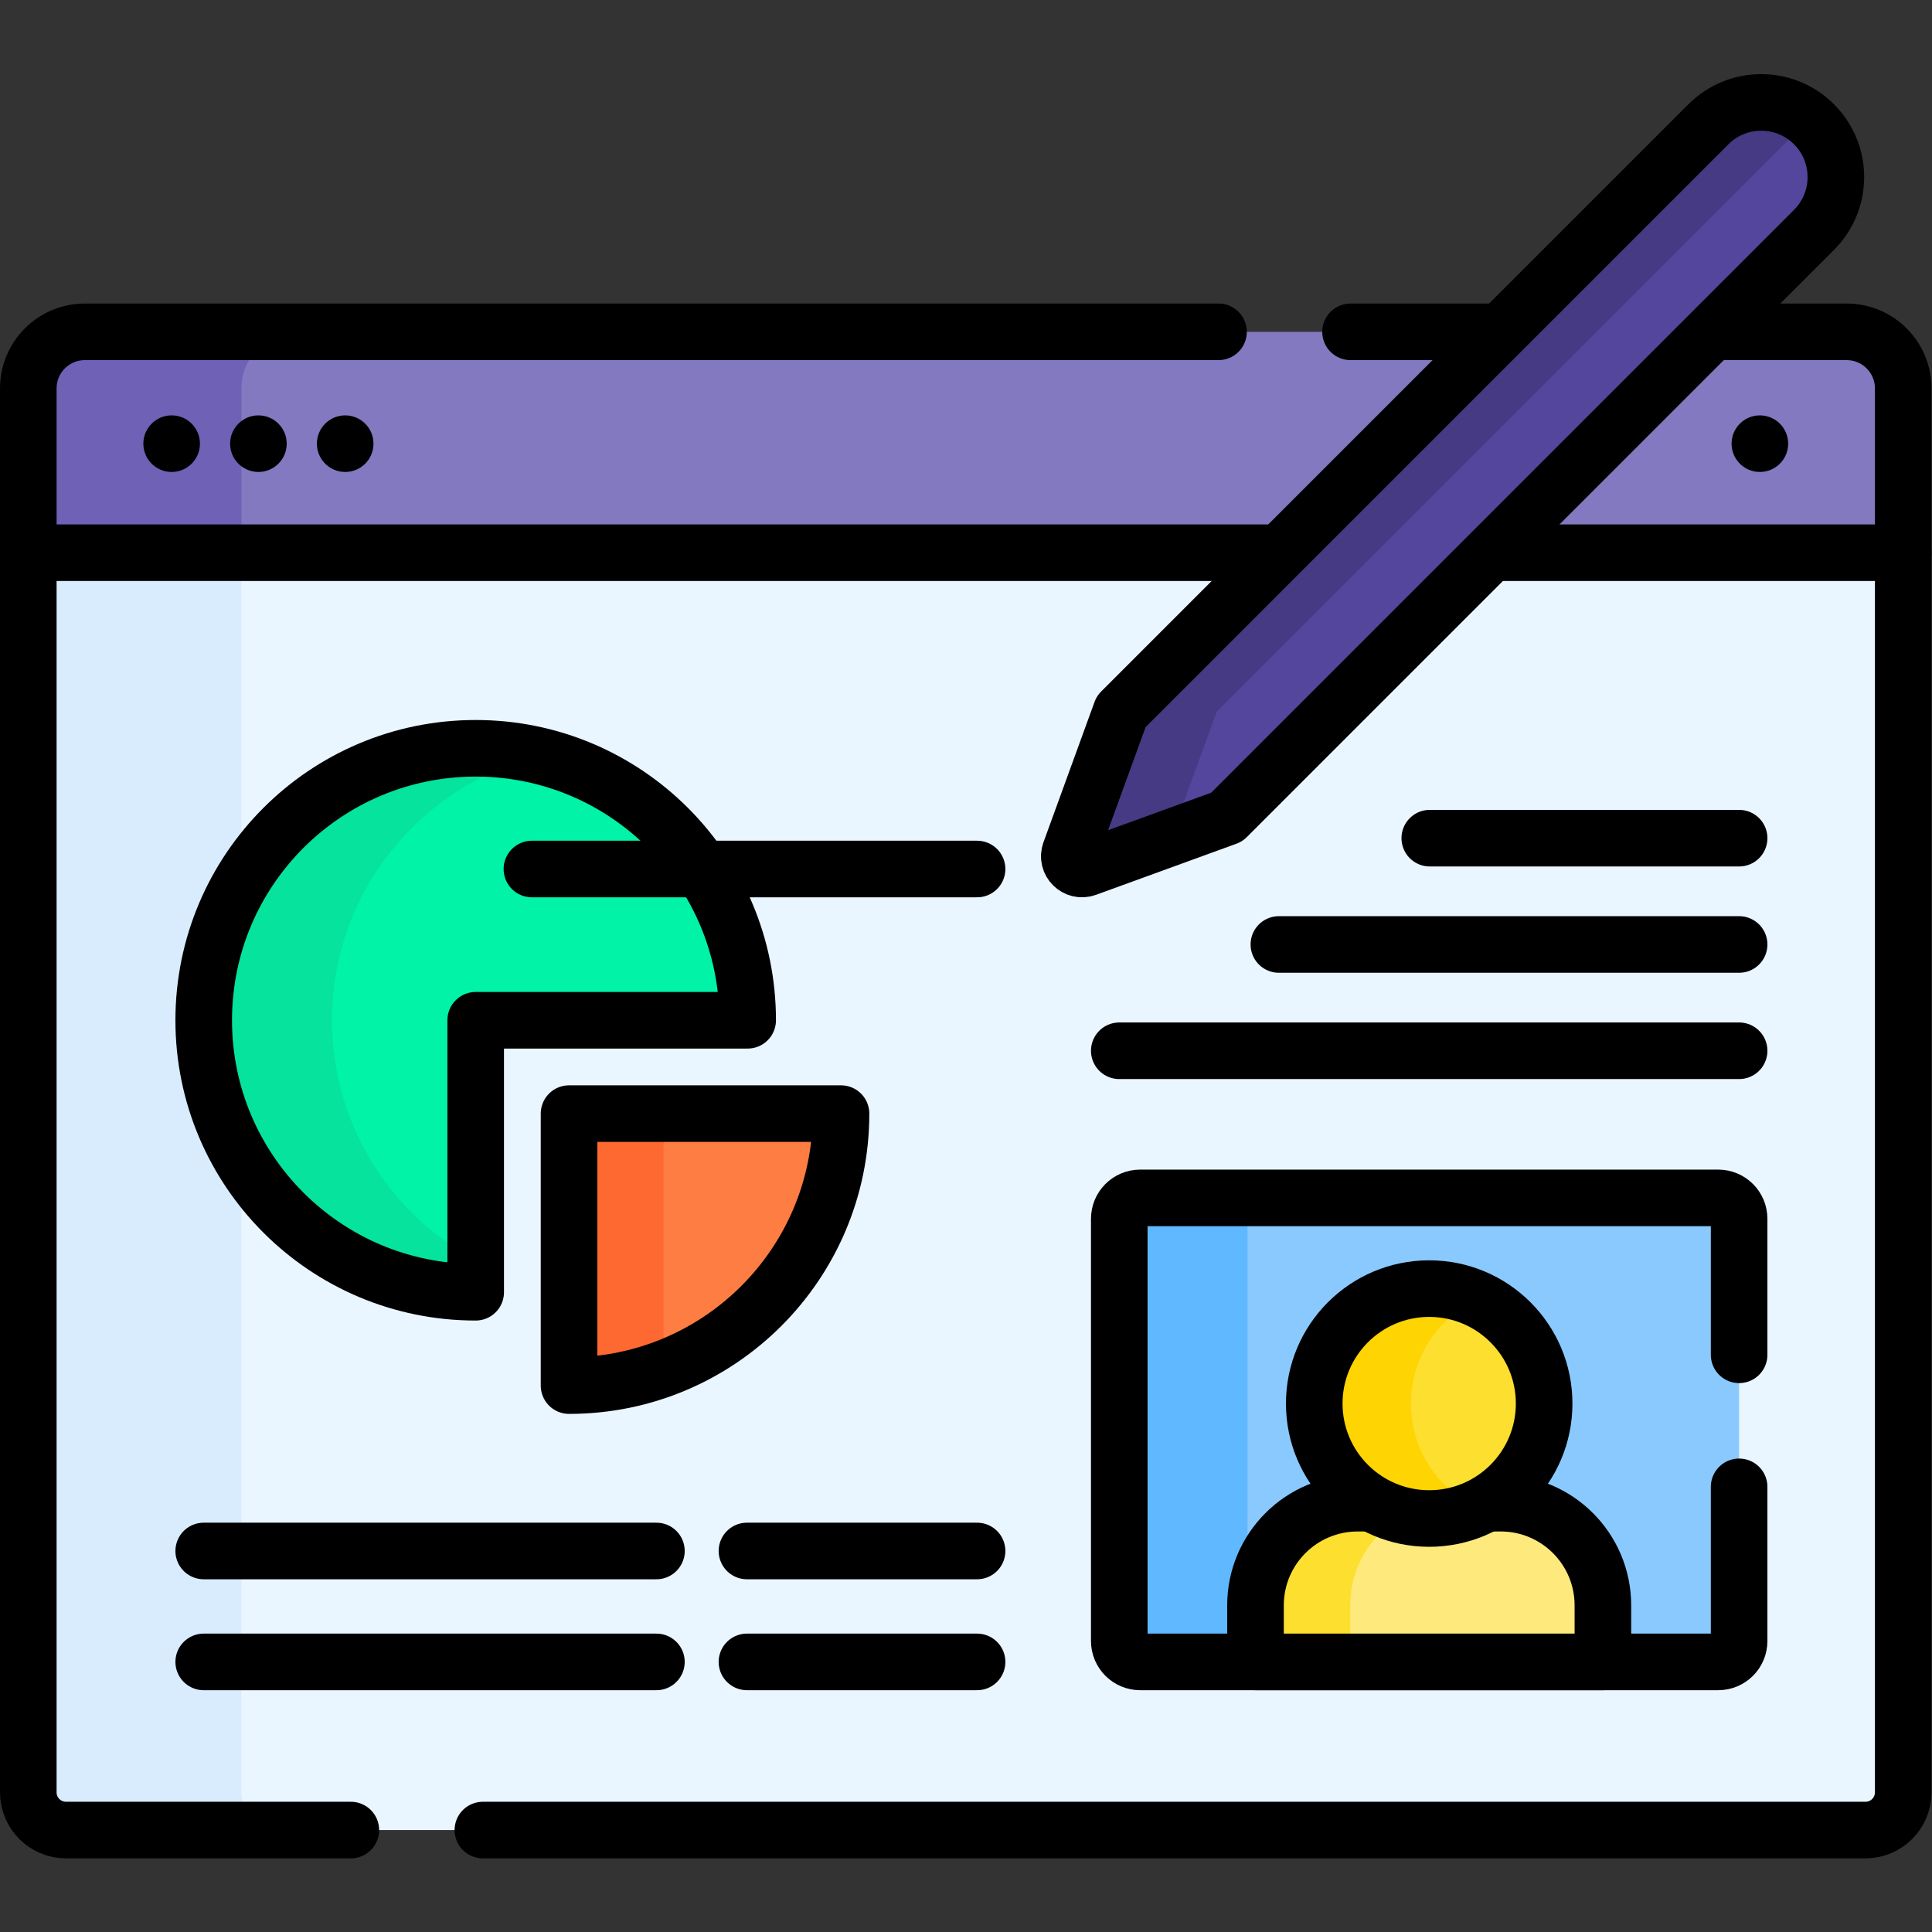
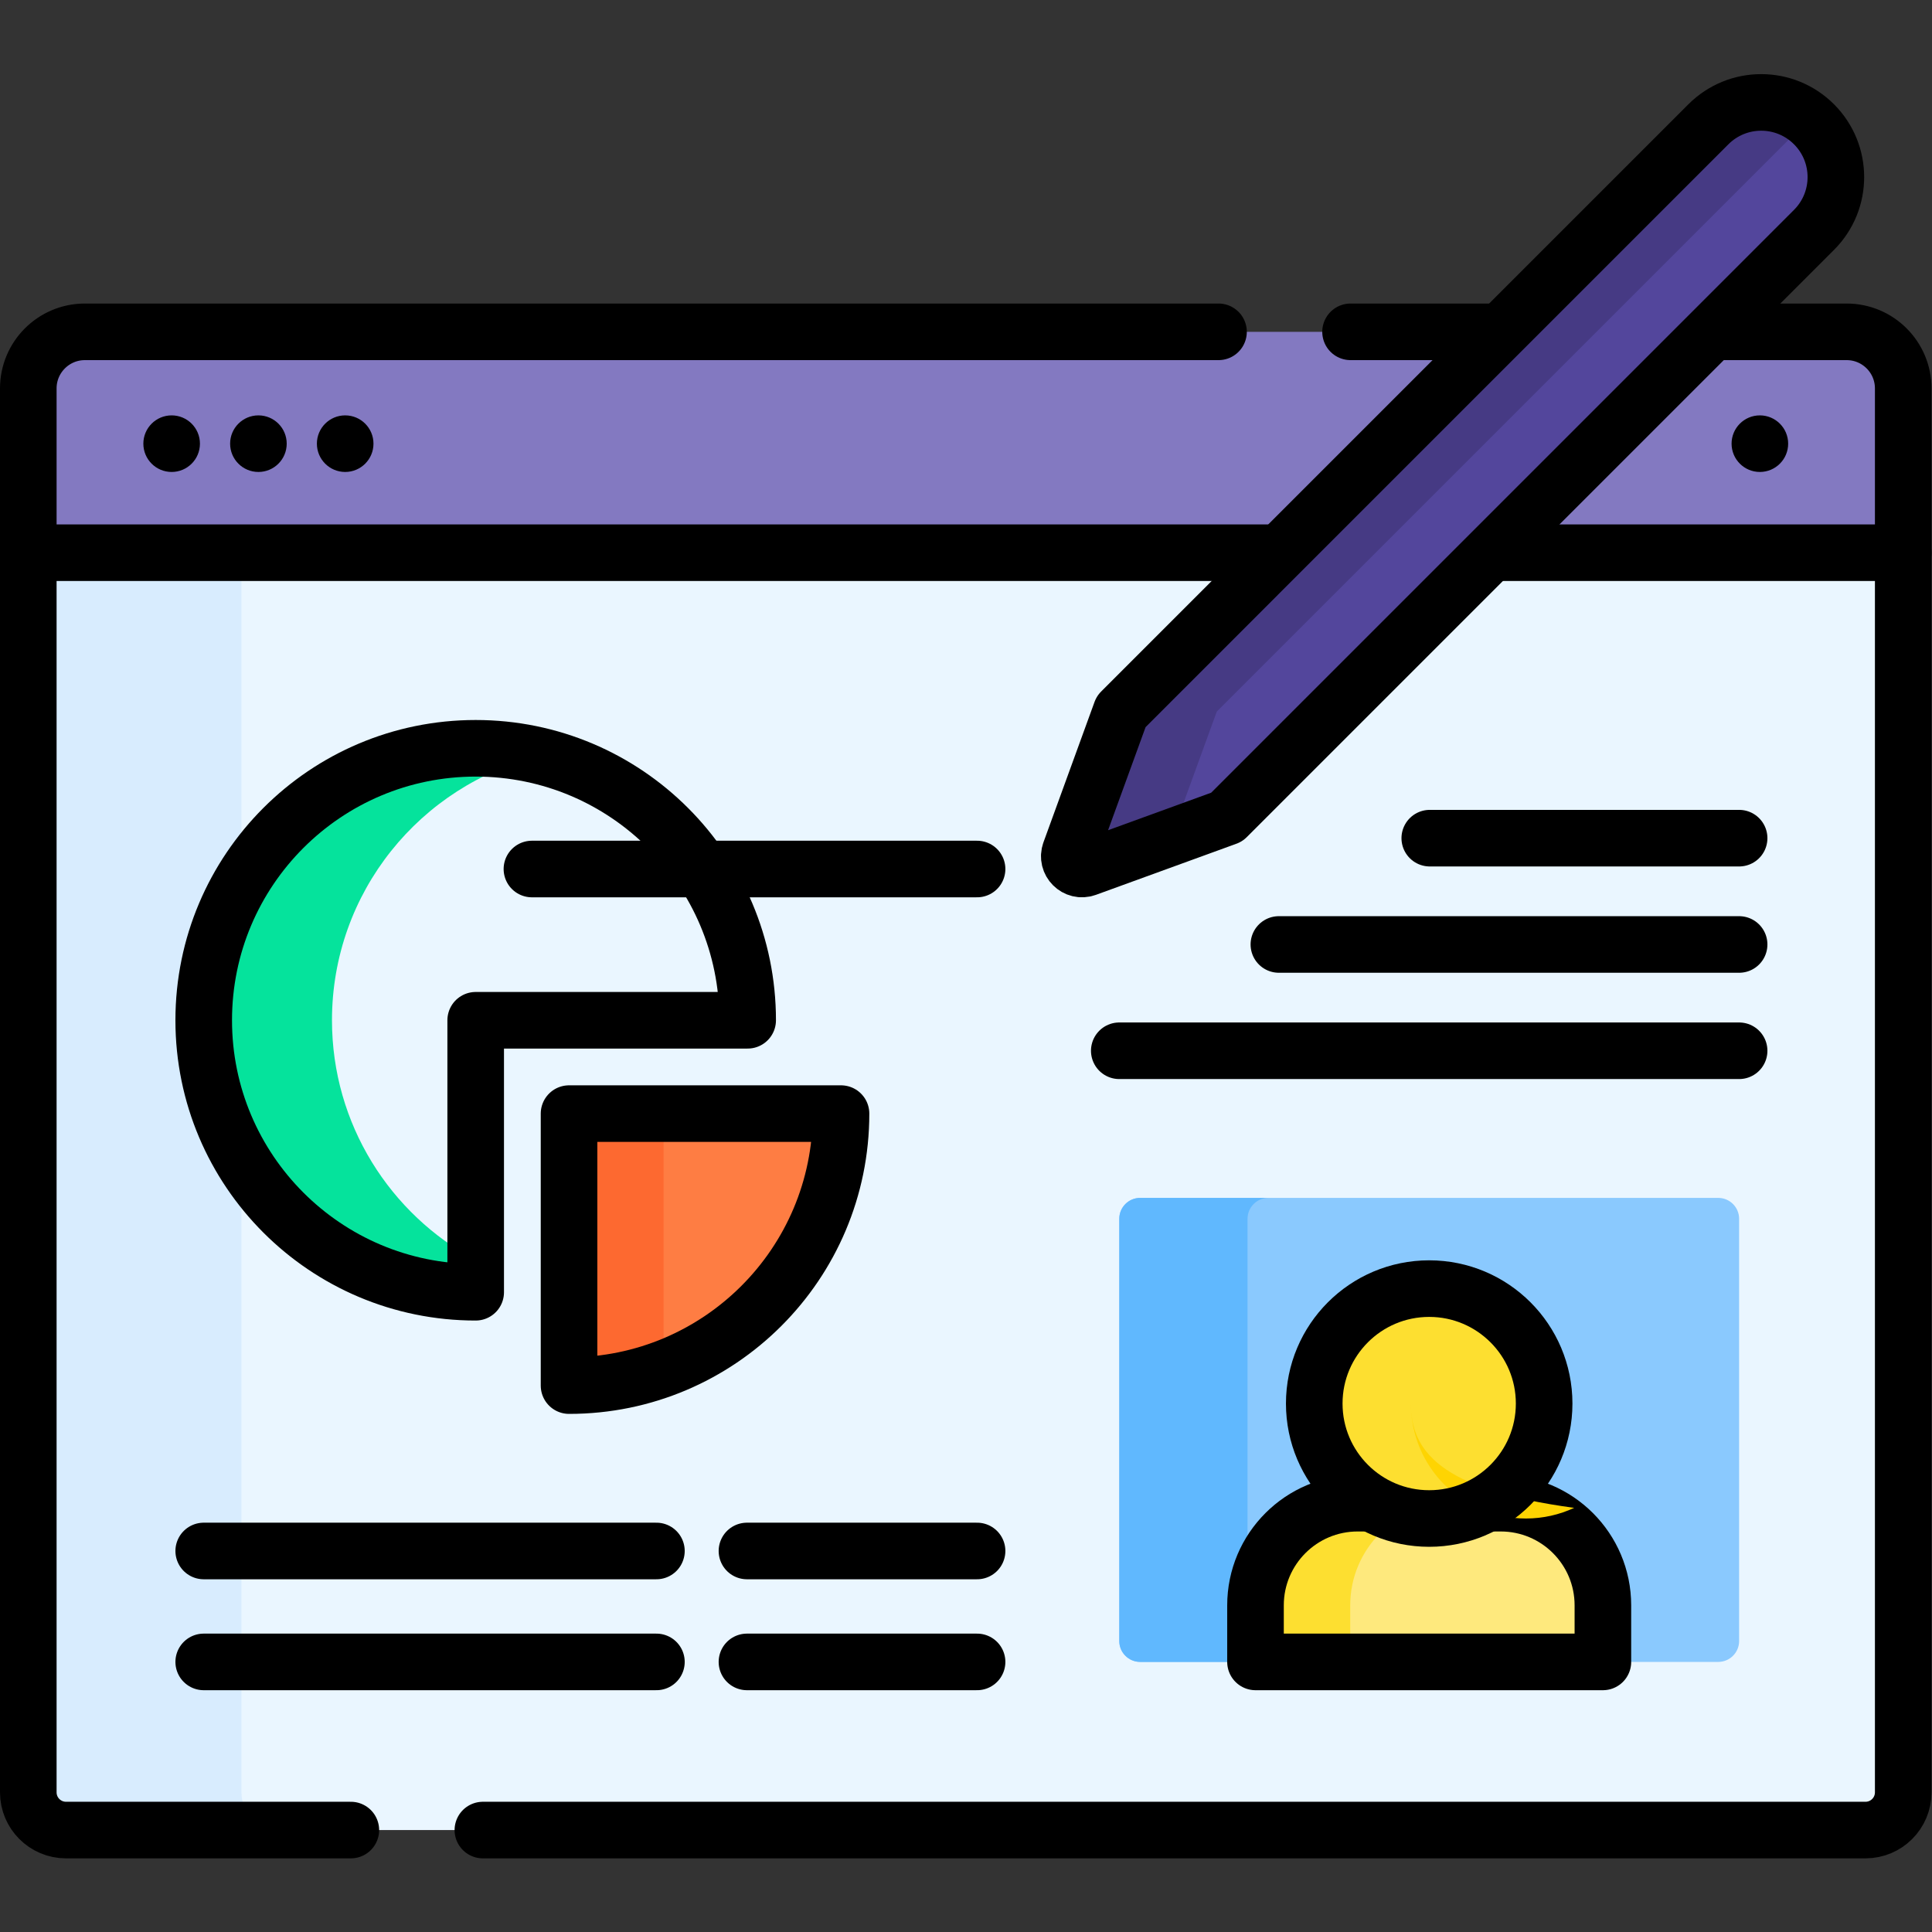
<svg xmlns="http://www.w3.org/2000/svg" id="svg12150" xml:space="preserve" width="682.667" height="682.667" viewBox="0 0 682.667 682.667">
  <rect x="0" y="0" width="682.667" height="682.667" fill="#333333" stroke="none" />
  <defs id="defs12154">
    <clipPath clipPathUnits="userSpaceOnUse" id="clipPath12164">
      <path d="M 0,512 H 512 V 0 H 0 Z" id="path12162" />
    </clipPath>
  </defs>
  <g id="g12156" transform="matrix(1.333,0,0,-1.333,0,682.667)">
    <g id="g12158">
      <g id="g12160" clip-path="url(#clipPath12164)">
        <g id="g12166" transform="translate(494.548,366.621)">
          <path d="m 0,0 h -477.096 l -9.952,-1 v -328.6 c 0,-5.523 4.478,-10 10,-10 h 477 c 5.523,0 10,4.477 10,10 l 0,328.6 z" style="fill:#eaf6ff;fill-opacity:1;fill-rule:nonzero;stroke:none" id="path12168" />
        </g>
        <g id="g12170" transform="translate(64,37.022)">
          <path d="m 0,0 v 328.6 l 9.952,1 h -56.5 l -9.952,-1 V 0 c 0,-5.523 4.478,-10 10,-10 H 10 C 4.478,-10 0,-5.523 0,0" style="fill:#d8ecfe;fill-opacity:1;fill-rule:nonzero;stroke:none" id="path12172" />
        </g>
        <g id="g12174" transform="translate(128,27.021)">
          <path d="m 0,0 h 366.5 c 5.522,0 10,4.477 10,10 v 328.6 l -9.952,1 h -477.096 l -9.952,-1 V 10 c 0,-5.523 4.478,-10 10,-10 H -35" style="fill:none;stroke:#000000;stroke-width:15;stroke-linecap:round;stroke-linejoin:round;stroke-miterlimit:10;stroke-dasharray:none;stroke-opacity:1" id="path12176" />
        </g>
        <g id="g12178" transform="translate(126.094,313.772)">
-           <path d="m 0,0 c -39.816,0 -72.094,-32.277 -72.094,-72.094 0,-39.816 32.278,-72.094 72.094,-72.094 v 72.094 H 72.095 C 72.095,-32.277 39.816,0 0,0" style="fill:#00f3a7;fill-opacity:1;fill-rule:nonzero;stroke:none" id="path12180" />
-         </g>
+           </g>
        <g id="g12182" transform="translate(88,241.678)">
          <path d="m 0,0 c 0,33.959 23.484,62.416 55.094,70.06 -5.453,1.319 -11.142,2.035 -17,2.035 C -1.723,72.095 -34,39.817 -34,0 c 0,-39.816 32.277,-72.094 72.094,-72.094 v 8.515 C 15.424,-51.43 0,-27.52 0,0" style="fill:#05e39c;fill-opacity:1;fill-rule:nonzero;stroke:none" id="path12184" />
        </g>
        <g id="g12186" transform="translate(126.094,313.772)">
          <path d="m 0,0 c -39.816,0 -72.094,-32.277 -72.094,-72.094 0,-39.816 32.278,-72.094 72.094,-72.094 v 72.094 H 72.095 C 72.095,-32.277 39.816,0 0,0 Z" style="fill:none;stroke:#000000;stroke-width:15;stroke-linecap:round;stroke-linejoin:round;stroke-miterlimit:10;stroke-dasharray:none;stroke-opacity:1" id="path12188" />
        </g>
        <g id="g12190" transform="translate(504.5,365.621)">
          <path d="m 0,0 h -497 v 43.547 c 0,8.284 6.716,15 15,15 h 467 c 8.284,0 15,-6.716 15,-15 z" style="fill:#8379c1;fill-opacity:1;fill-rule:nonzero;stroke:none" id="path12192" />
        </g>
        <g id="g12194" transform="translate(79,424.168)">
-           <path d="m 0,0 h -56.5 c -8.284,0 -15,-6.716 -15,-15 V -58.547 H -15 V -15 c 0,8.284 6.716,15 15,15" style="fill:#6e61b6;fill-opacity:1;fill-rule:nonzero;stroke:none" id="path12196" />
-         </g>
+           </g>
        <g id="g12198" transform="translate(323,424.168)">
          <path d="m 0,0 h -300.5 c -8.284,0 -15,-6.716 -15,-15 v -43.547 h 497 V -15 c 0,8.284 -6.716,15 -15,15 H 35" style="fill:none;stroke:#000000;stroke-width:15;stroke-linecap:round;stroke-linejoin:round;stroke-miterlimit:10;stroke-dasharray:none;stroke-opacity:1" id="path12200" />
        </g>
        <g id="g12202" transform="translate(53,394.522)">
          <path d="m 0,0 c 0,-4.143 -3.357,-7.5 -7.5,-7.5 -4.143,0 -7.5,3.357 -7.5,7.5 0,4.142 3.357,7.5 7.5,7.5 C -3.357,7.5 0,4.142 0,0" style="fill:#000000;fill-opacity:1;fill-rule:nonzero;stroke:none" id="path12204" />
        </g>
        <g id="g12206" transform="translate(76,394.522)">
          <path d="m 0,0 c 0,-4.143 -3.357,-7.5 -7.5,-7.5 -4.143,0 -7.5,3.357 -7.5,7.5 0,4.142 3.357,7.5 7.5,7.5 C -3.357,7.5 0,4.142 0,0" style="fill:#000000;fill-opacity:1;fill-rule:nonzero;stroke:none" id="path12208" />
        </g>
        <g id="g12210" transform="translate(99,394.522)">
          <path d="m 0,0 c 0,-4.143 -3.357,-7.5 -7.5,-7.5 -4.143,0 -7.5,3.357 -7.5,7.5 0,4.142 3.357,7.5 7.5,7.5 C -3.357,7.5 0,4.142 0,0" style="fill:#000000;fill-opacity:1;fill-rule:nonzero;stroke:none" id="path12212" />
        </g>
        <g id="g12214" transform="translate(474,394.522)">
          <path d="m 0,0 c 0,-4.143 -3.357,-7.5 -7.5,-7.5 -4.143,0 -7.5,3.357 -7.5,7.5 0,4.142 3.357,7.5 7.5,7.5 C -3.357,7.5 0,4.142 0,0" style="fill:#000000;fill-opacity:1;fill-rule:nonzero;stroke:none" id="path12216" />
        </g>
        <g id="g12218" transform="translate(455.459,71.595)">
          <path d="m 0,0 h -153.225 c -3.059,0 -5.54,2.48 -5.54,5.54 v 111.919 c 0,3.061 2.481,5.541 5.54,5.541 H 0 c 3.061,0 5.541,-2.48 5.541,-5.541 V 5.54 C 5.541,2.48 3.061,0 0,0" style="fill:#8ac9fe;fill-opacity:1;fill-rule:nonzero;stroke:none" id="path12220" />
        </g>
        <g id="g12222" transform="translate(330.694,77.135)">
          <path d="m 0,0 v 111.92 c 0,3.059 2.48,5.54 5.54,5.54 h -34 c -3.06,0 -5.54,-2.481 -5.54,-5.54 V 0 c 0,-3.06 2.48,-5.54 5.54,-5.54 h 34 C 2.48,-5.54 0,-3.06 0,0" style="fill:#60b8fe;fill-opacity:1;fill-rule:nonzero;stroke:none" id="path12224" />
        </g>
        <g id="g12226" transform="translate(461,153)">
-           <path d="m 0,0 v 36.055 c 0,3.059 -2.48,5.54 -5.541,5.54 h -153.225 c -3.059,0 -5.54,-2.481 -5.54,-5.54 v -111.92 c 0,-3.06 2.481,-5.54 5.54,-5.54 H -5.541 c 3.061,0 5.541,2.48 5.541,5.54 L 0,-35" style="fill:none;stroke:#000000;stroke-width:15;stroke-linecap:round;stroke-linejoin:round;stroke-miterlimit:10;stroke-dasharray:none;stroke-opacity:1" id="path12228" />
-         </g>
+           </g>
        <g id="g12230" transform="translate(424.89,71.595)">
          <path d="m 0,0 h -92.086 v 14.991 c 0,14.958 12.126,27.084 27.084,27.084 h 37.918 C -12.126,42.075 0,29.949 0,14.991 Z" style="fill:#fee97d;fill-opacity:1;fill-rule:nonzero;stroke:none" id="path12232" />
        </g>
        <g id="g12234" transform="translate(384.998,113.67)">
          <path d="m 0,0 h -25.109 c -14.959,0 -27.085,-12.126 -27.085,-27.084 v -14.991 h 25.11 v 14.991 C -27.084,-12.126 -14.958,0 0,0" style="fill:#fddf30;fill-opacity:1;fill-rule:nonzero;stroke:none" id="path12236" />
        </g>
        <g id="g12238" transform="translate(424.89,71.595)">
          <path d="m 0,0 h -92.086 v 14.991 c 0,14.958 12.126,27.084 27.084,27.084 h 37.918 C -12.126,42.075 0,29.949 0,14.991 Z" style="fill:none;stroke:#000000;stroke-width:15;stroke-linecap:round;stroke-linejoin:round;stroke-miterlimit:10;stroke-dasharray:none;stroke-opacity:1" id="path12240" />
        </g>
        <g id="g12242" transform="translate(409.316,140.077)">
          <path d="m 0,0 c 0,-16.828 -13.642,-30.47 -30.47,-30.47 -16.827,0 -30.469,13.642 -30.469,30.47 0,16.828 13.642,30.47 30.469,30.47 C -13.642,30.47 0,16.828 0,0" style="fill:#fddf30;fill-opacity:1;fill-rule:nonzero;stroke:none" id="path12244" />
        </g>
        <g id="g12246" transform="translate(374,140.077)">
-           <path d="M 0,0 C 0,12.25 7.233,22.806 17.658,27.646 13.763,29.454 9.425,30.47 4.847,30.47 -11.98,30.47 -25.623,16.828 -25.623,0 c 0,-16.828 13.643,-30.47 30.47,-30.47 4.578,0 8.916,1.016 12.811,2.824 C 7.233,-22.806 0,-12.251 0,0" style="fill:#fed402;fill-opacity:1;fill-rule:nonzero;stroke:none" id="path12248" />
+           <path d="M 0,0 c 0,-16.828 13.643,-30.47 30.47,-30.47 4.578,0 8.916,1.016 12.811,2.824 C 7.233,-22.806 0,-12.251 0,0" style="fill:#fed402;fill-opacity:1;fill-rule:nonzero;stroke:none" id="path12248" />
        </g>
        <g id="g12250" transform="translate(409.316,140.077)">
          <path d="m 0,0 c 0,-16.828 -13.642,-30.47 -30.47,-30.47 -16.827,0 -30.469,13.642 -30.469,30.47 0,16.828 13.642,30.47 30.469,30.47 C -13.642,30.47 0,16.828 0,0 Z" style="fill:none;stroke:#000000;stroke-width:15;stroke-linecap:round;stroke-linejoin:round;stroke-miterlimit:10;stroke-dasharray:none;stroke-opacity:1" id="path12252" />
        </g>
        <g id="g12254" transform="translate(150.839,216.934)">
          <path d="m 0,0 v -72.095 c 39.816,0 72.095,32.279 72.095,72.095 z" style="fill:#fe7d43;fill-opacity:1;fill-rule:nonzero;stroke:none" id="path12256" />
        </g>
        <g id="g12258" transform="translate(175.906,216.934)">
          <path d="m 0,0 h -25.067 v -72.095 c 8.815,0 17.258,1.589 25.067,4.486 z" style="fill:#fd6930;fill-opacity:1;fill-rule:nonzero;stroke:none" id="path12260" />
        </g>
        <g id="g12262" transform="translate(150.839,216.934)">
          <path d="m 0,0 v -72.095 c 39.816,0 72.095,32.279 72.095,72.095 z" style="fill:none;stroke:#000000;stroke-width:15;stroke-linecap:round;stroke-linejoin:round;stroke-miterlimit:10;stroke-dasharray:none;stroke-opacity:1" id="path12264" />
        </g>
        <g id="g12266" transform="translate(141,281.772)">
          <path d="M 0,0 H 118" style="fill:none;stroke:#000000;stroke-width:15;stroke-linecap:round;stroke-linejoin:round;stroke-miterlimit:10;stroke-dasharray:none;stroke-opacity:1" id="path12268" />
        </g>
        <g id="g12270" transform="translate(379,289.95)">
          <path d="M 0,0 H 82" style="fill:none;stroke:#000000;stroke-width:15;stroke-linecap:round;stroke-linejoin:round;stroke-miterlimit:10;stroke-dasharray:none;stroke-opacity:1" id="path12272" />
        </g>
        <g id="g12274" transform="translate(339,261.772)">
          <path d="M 0,0 H 122" style="fill:none;stroke:#000000;stroke-width:15;stroke-linecap:round;stroke-linejoin:round;stroke-miterlimit:10;stroke-dasharray:none;stroke-opacity:1" id="path12276" />
        </g>
        <g id="g12278" transform="translate(296.694,233.595)">
          <path d="M 0,0 H 164.306" style="fill:none;stroke:#000000;stroke-width:15;stroke-linecap:round;stroke-linejoin:round;stroke-miterlimit:10;stroke-dasharray:none;stroke-opacity:1" id="path12280" />
        </g>
        <g id="g12282" transform="translate(54,71.595)">
          <path d="M 0,0 H 120" style="fill:none;stroke:#000000;stroke-width:15;stroke-linecap:round;stroke-linejoin:round;stroke-miterlimit:10;stroke-dasharray:none;stroke-opacity:1" id="path12284" />
        </g>
        <g id="g12286" transform="translate(54,101)">
          <path d="M 0,0 H 120" style="fill:none;stroke:#000000;stroke-width:15;stroke-linecap:round;stroke-linejoin:round;stroke-miterlimit:10;stroke-dasharray:none;stroke-opacity:1" id="path12288" />
        </g>
        <g id="g12290" transform="translate(259,71.595)">
          <path d="M 0,0 H -61" style="fill:none;stroke:#000000;stroke-width:15;stroke-linecap:round;stroke-linejoin:round;stroke-miterlimit:10;stroke-dasharray:none;stroke-opacity:1" id="path12292" />
        </g>
        <g id="g12294" transform="translate(259,101)">
          <path d="M 0,0 H -61" style="fill:none;stroke:#000000;stroke-width:15;stroke-linecap:round;stroke-linejoin:round;stroke-miterlimit:10;stroke-dasharray:none;stroke-opacity:1" id="path12296" />
        </g>
        <g id="g12298" transform="translate(325.179,295.521)">
          <path d="m 0,0 155.67,155.669 c 7.729,7.729 7.729,20.262 0,27.992 -7.73,7.73 -20.263,7.73 -27.992,0 L -27.991,27.991 -41.529,-9.219 c -0.979,-2.689 1.63,-5.298 4.319,-4.319 z" style="fill:#53469c;fill-opacity:1;fill-rule:nonzero;stroke:none" id="path12300" />
        </g>
        <g id="g12302" transform="translate(322.542,323.512)">
          <path d="m 0,0 155.669,155.67 c 0.424,0.424 0.867,0.814 1.318,1.191 -7.775,6.505 -19.367,6.115 -26.673,-1.191 L -25.354,0 -38.893,-37.21 c -0.978,-2.689 1.63,-5.298 4.32,-4.319 l 22.433,8.162 z" style="fill:#463a84;fill-opacity:1;fill-rule:nonzero;stroke:none" id="path12304" />
        </g>
        <g id="g12306" transform="translate(325.179,295.521)">
          <path d="m 0,0 155.67,155.669 c 7.729,7.729 7.729,20.262 0,27.992 -7.73,7.73 -20.263,7.73 -27.992,0 L -27.991,27.991 -41.529,-9.219 c -0.979,-2.689 1.63,-5.298 4.319,-4.319 z" style="fill:none;stroke:#000000;stroke-width:15;stroke-linecap:round;stroke-linejoin:round;stroke-miterlimit:10;stroke-dasharray:none;stroke-opacity:1" id="path12308" />
        </g>
      </g>
    </g>
  </g>
</svg>